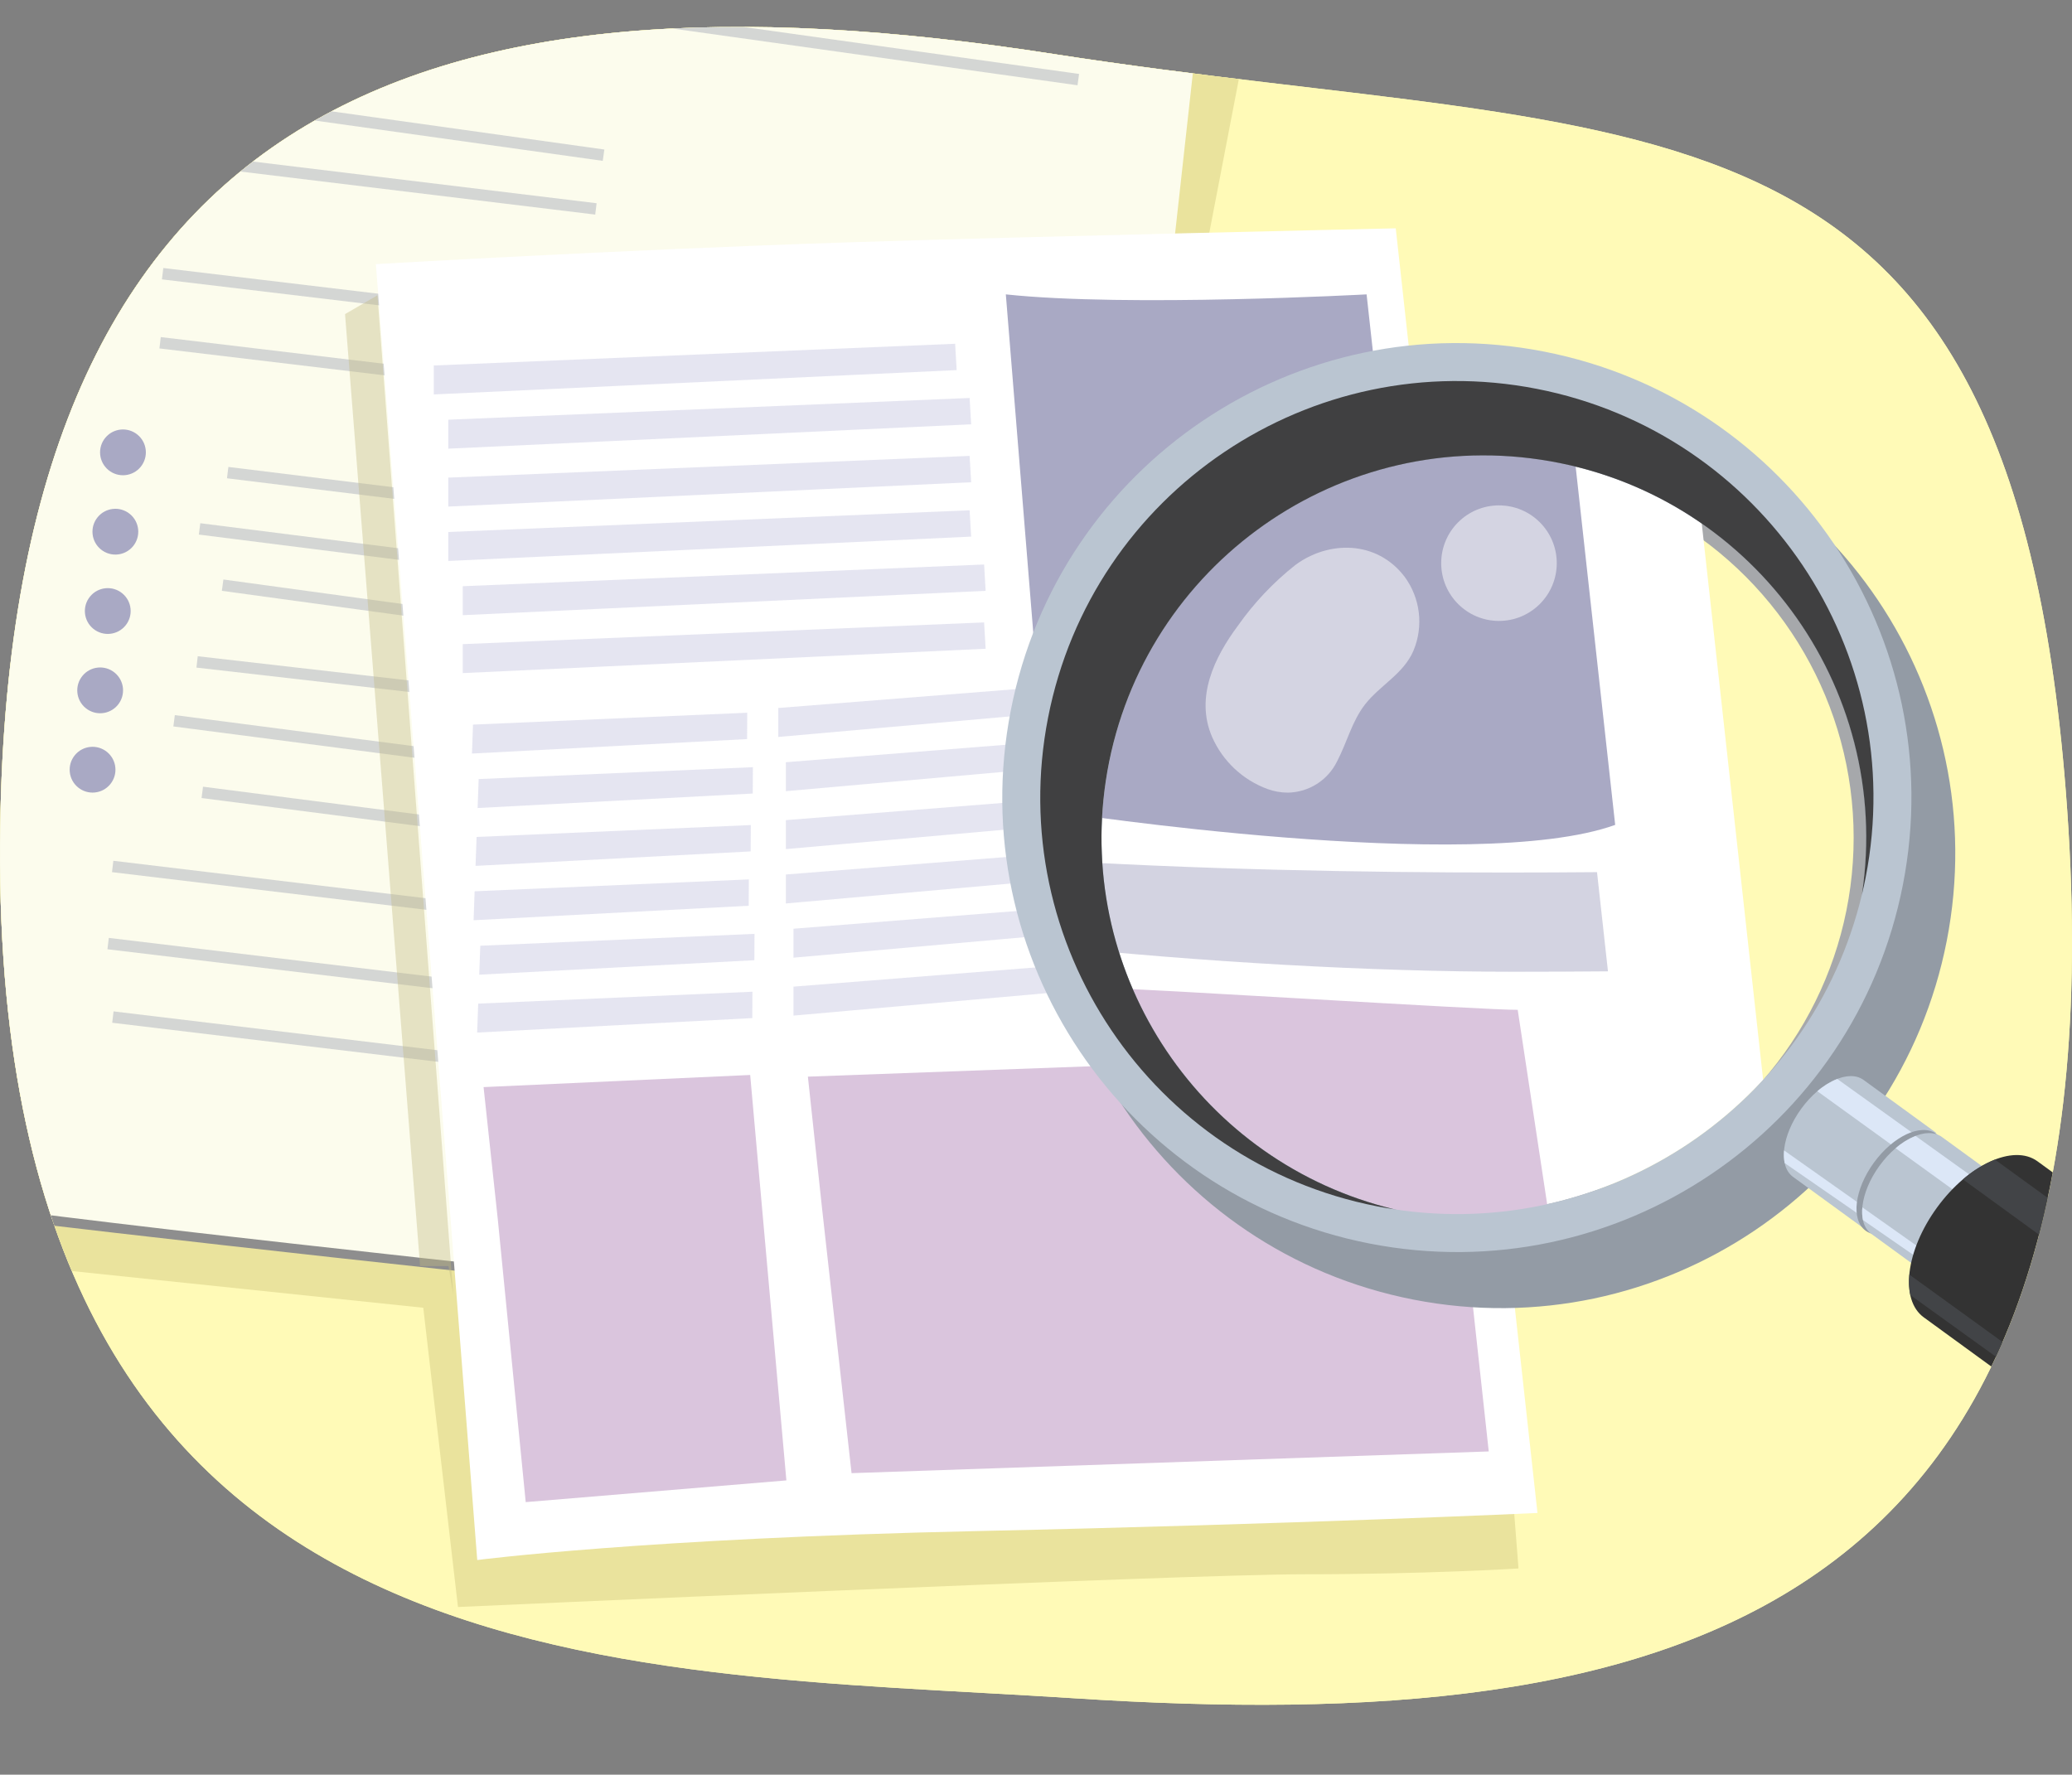
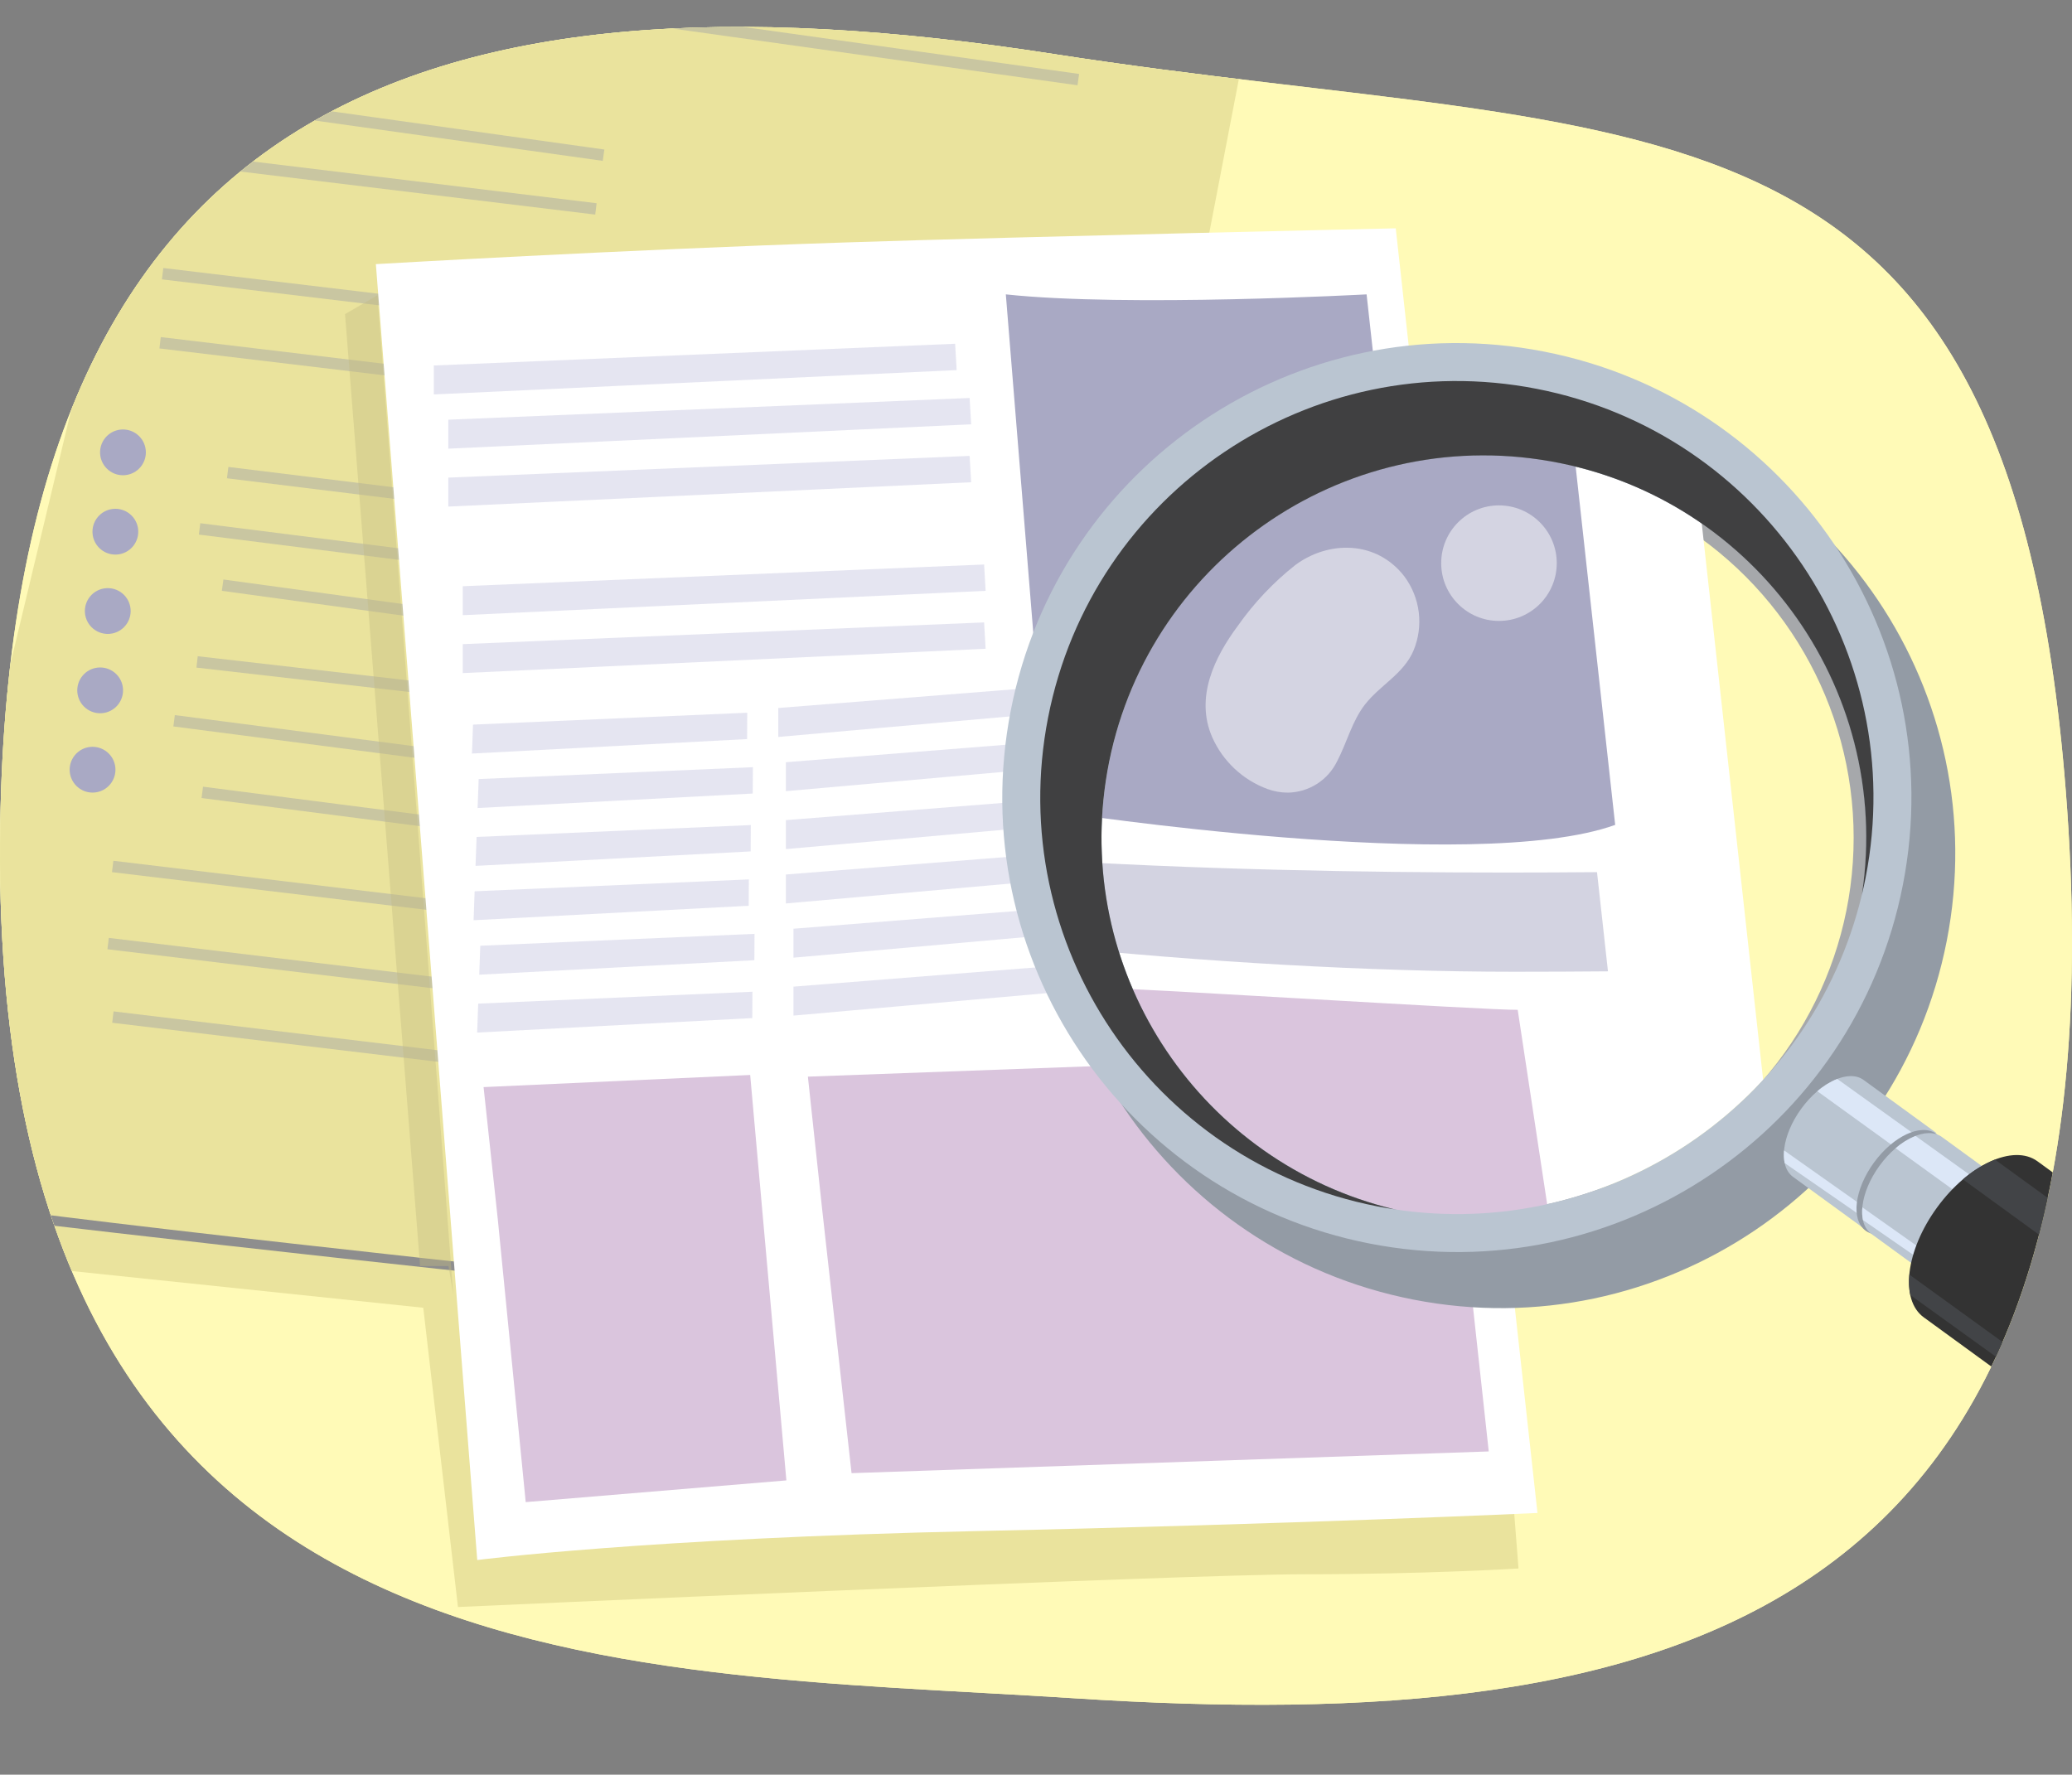
<svg xmlns="http://www.w3.org/2000/svg" xmlns:xlink="http://www.w3.org/1999/xlink" version="1.1" id="Layer_1" x="0px" y="0px" width="357.557px" height="306.297px" viewBox="0 0 357.557 306.297" style="enable-background:new 0 0 357.557 306.297;" xml:space="preserve">
  <rect x="0" y="0" width="357.557" height="306.297" fill="#808080" stroke="none" />
  <style type="text/css">
	.st0{clip-path:url(#SVGID_00000031168827481135679280000009556677961359243684_);}
	.st1{clip-path:url(#SVGID_00000121977674918723001220000010604723379084564403_);fill:#FFFAB7;}
	.st2{clip-path:url(#SVGID_00000121977674918723001220000010604723379084564403_);}
	.st3{fill:#FFFAB7;}
	.st4{clip-path:url(#SVGID_00000031168827481135679280000009556677961359243684_);fill:#EAE39D;}
	.st5{fill:#EAE39D;}
	.st6{fill:#FCFCED;}
	.st7{fill:#F6F3DD;}
	.st8{opacity:0.36;fill:none;stroke:#8F93AB;stroke-width:1.974;stroke-miterlimit:10;}
	.st9{opacity:0.36;fill:none;stroke:#547794;stroke-width:1.974;stroke-miterlimit:10;}
	.st10{fill:#8E8E8E;}
	.st11{fill:#A9A9C4;}
	.st12{fill:none;stroke:#E01633;stroke-width:1.458;stroke-miterlimit:10;}
	.st13{fill:#8C001B;}
	.st14{fill:#FFC0C0;}
	
		.st15{clip-path:url(#SVGID_00000031168827481135679280000009556677961359243684_);fill:none;stroke:#A6A8AB;stroke-width:4.332;stroke-miterlimit:10;}
	.st16{clip-path:url(#SVGID_00000031168827481135679280000009556677961359243684_);fill:#FFFFFF;}
	
		.st17{opacity:0.5;clip-path:url(#SVGID_00000031168827481135679280000009556677961359243684_);fill:#A9A9C4;enable-background:new    ;}
	.st18{clip-path:url(#SVGID_00000031168827481135679280000009556677961359243684_);fill:#A9A9C4;}
	.st19{clip-path:url(#SVGID_00000031168827481135679280000009556677961359243684_);fill:#DAC5DD;}
	
		.st20{opacity:0.46;clip-path:url(#SVGID_00000031168827481135679280000009556677961359243684_);fill:#C6C6E0;enable-background:new    ;}
	.st21{clip-path:url(#SVGID_00000063614499062373358480000009960933768788140975_);}
	.st22{fill:#FFFFFF;}
	.st23{fill:#F4F1ED;}
	.st24{fill:#EAE5DF;}
	.st25{fill:#9D9E8D;}
	.st26{opacity:0.5;fill:#A9A9C4;enable-background:new    ;}
	.st27{clip-path:url(#SVGID_00000031168827481135679280000009556677961359243684_);fill:#939BA5;}
	.st28{clip-path:url(#SVGID_00000031168827481135679280000009556677961359243684_);fill:#BAC5D1;}
	.st29{clip-path:url(#SVGID_00000031168827481135679280000009556677961359243684_);fill:#404041;}
	
		.st30{opacity:0.19;clip-path:url(#SVGID_00000031168827481135679280000009556677961359243684_);fill:#D0EDFB;enable-background:new    ;}
	
		.st31{opacity:0.5;clip-path:url(#SVGID_00000031168827481135679280000009556677961359243684_);fill:#FFFFFF;enable-background:new    ;}
	.st32{clip-path:url(#SVGID_00000031168827481135679280000009556677961359243684_);fill:#DCE7F7;}
	.st33{clip-path:url(#SVGID_00000031168827481135679280000009556677961359243684_);fill:#333333;}
	.st34{clip-path:url(#SVGID_00000031168827481135679280000009556677961359243684_);fill:#424447;}
	.st35{clip-path:url(#SVGID_00000031168827481135679280000009556677961359243684_);fill:#181919;}
	.st36{clip-path:url(#SVGID_00000031168827481135679280000009556677961359243684_);fill:none;stroke:#87D4DB;stroke-miterlimit:10;}
	.st37{fill:none;stroke:#87D4DB;stroke-miterlimit:10;}
	.st38{opacity:0.39;fill:#C1B980;}
</style>
  <g>
    <defs>
      <path id="SVGID_1_" d="M356.476,136.407C346.594,10.801,283.876,25.196,181.77,9.315C71.652-7.814,0.761,18.822,0.005,145.625    C-0.87,292.564,106.513,288.004,185.221,293.103C288.317,299.783,367.828,280.69,356.476,136.407z" />
    </defs>
    <clipPath id="SVGID_00000132053707414753491750000000248955162832449444_">
      <use xlink:href="#SVGID_1_" style="overflow:visible;" />
    </clipPath>
    <g style="clip-path:url(#SVGID_00000132053707414753491750000000248955162832449444_);">
      <defs>
        <path id="SVGID_00000000195151833369591130000002634918262564348843_" d="M356.476,136.407     C346.594,10.801,283.876,25.196,181.77,9.315C71.652-7.814,0.761,18.822,0.005,145.625     C-0.87,292.564,106.513,288.004,185.221,293.103C288.317,299.783,367.828,280.69,356.476,136.407z" />
      </defs>
      <use xlink:href="#SVGID_00000000195151833369591130000002634918262564348843_" style="overflow:visible;fill:#FFFAB7;" />
      <clipPath id="SVGID_00000085208187642930637540000009029036872592363454_">
        <use xlink:href="#SVGID_00000000195151833369591130000002634918262564348843_" style="overflow:visible;" />
      </clipPath>
      <path style="clip-path:url(#SVGID_00000085208187642930637540000009029036872592363454_);fill:#FFFAB7;" d="M409.414,154.114    C408.998-9.627,309.392-22.146,186.008-22.146S-36.496-59.2-37.398,154.114C-38.444,401.3,62.624,330.373,186.008,330.373    S410.034,397.598,409.414,154.114z" />
      <g style="clip-path:url(#SVGID_00000085208187642930637540000009029036872592363454_);">
        <path class="st3" d="M474.488,305.388c-2.817-2.441-7.891-2.084-12.01,1.052c-4.574,3.482-6.23,9.058-3.7,12.456     c2.53,3.397,8.289,3.329,12.863-0.153c3.266-2.486,5.043-6.041,4.872-9.107l0.439-35.931l-2.115-0.024L474.488,305.388z" />
        <path class="st3" d="M464.327,321.866c-2.526,0-4.624-0.952-5.918-2.69c-2.679-3.596-0.978-9.476,3.791-13.108     c3.919-2.984,8.726-3.586,11.837-1.595l0.342-31.264l3.038,0.035l-0.444,36.397c0.186,3.316-1.751,6.958-5.055,9.474     c-2.29,1.743-4.942,2.72-7.469,2.75C464.407,321.865,464.367,321.866,464.327,321.866z M469.791,304.269     c-2.282,0-4.834,0.867-7.036,2.544c-4.363,3.322-5.983,8.618-3.609,11.803c1.133,1.522,3.001,2.328,5.292,2.318     c2.332-0.028,4.792-0.938,6.926-2.563c3.016-2.296,4.857-5.714,4.689-8.709l0.432-35.497l-1.194-0.013l-0.353,32.239l-0.75-0.65     C473.045,304.752,471.493,304.269,469.791,304.269z" />
      </g>
      <g style="clip-path:url(#SVGID_00000085208187642930637540000009029036872592363454_);">
        <path class="st3" d="M385.711,103.191c-2.817-2.441-7.891-2.084-12.01,1.052c-4.574,3.482-6.23,9.058-3.7,12.456     c2.53,3.397,8.289,3.329,12.863-0.153c3.266-2.486,5.043-6.041,4.872-9.107l0.439-35.931l-2.115-0.024L385.711,103.191z" />
        <path class="st3" d="M375.55,119.668c-2.526,0-4.624-0.952-5.918-2.69c-2.679-3.596-0.978-9.476,3.791-13.108     c3.919-2.984,8.726-3.586,11.837-1.595l0.342-31.264l3.038,0.035l-0.444,36.397c0.186,3.316-1.751,6.958-5.055,9.474     c-2.29,1.743-4.942,2.72-7.469,2.75C375.631,119.668,375.59,119.668,375.55,119.668z M381.014,102.071     c-2.282,0-4.835,0.867-7.036,2.544c-4.363,3.322-5.983,8.618-3.609,11.803c1.133,1.522,3.001,2.328,5.292,2.318     c2.332-0.028,4.792-0.938,6.926-2.563c3.016-2.296,4.857-5.714,4.689-8.709l0.432-35.497l-1.194-0.013l-0.353,32.239l-0.75-0.65     C384.269,102.554,382.717,102.071,381.014,102.071z" />
      </g>
      <g style="clip-path:url(#SVGID_00000085208187642930637540000009029036872592363454_);">
        <path class="st3" d="M277.066,297.181l0.117-0.346l-1.775-0.609l-8.937,26.597c-1.706-2.84-6.075-3.954-10.398-2.461     c-4.8,1.657-7.715,5.89-6.511,9.455c1.204,3.565,6.071,5.112,10.871,3.456c3.428-1.183,5.893-3.68,6.584-6.309l6.873-20.369     c0.409,0.397,2.196,2.263,4.578,6.657c2.721,5.02-3.496,11.406-3.496,11.406s11.36-6.581,6.109-15.449     C276.362,301.239,277.44,298.163,277.066,297.181z" />
        <path class="st3" d="M256.571,334.405c-1.066,0-2.099-0.152-3.06-0.458c-2.197-0.699-3.754-2.112-4.385-3.981     c-0.631-1.868-0.254-3.949,1.062-5.859c1.285-1.867,3.322-3.353,5.736-4.186c4.096-1.413,8.287-0.602,10.397,1.9l8.798-26.186     l2.648,0.909l-0.219,0.646c0.06,0.249,0.073,0.546,0.089,0.929c0.064,1.526,0.198,4.703,3.838,10.85     c1.396,2.358,1.787,4.777,1.164,7.191c-1.379,5.338-7.192,8.759-7.439,8.901l-2.9,1.681l2.343-2.412     c0.06-0.062,5.943-6.201,3.42-10.856c-1.782-3.287-3.23-5.142-3.984-6l-6.627,19.639c-0.75,2.857-3.386,5.398-6.871,6.601     C259.249,334.173,257.886,334.405,256.571,334.405z M259.897,320.175c-1.191,0-2.443,0.203-3.675,0.629     c-2.229,0.769-4.103,2.131-5.278,3.836c-1.144,1.661-1.48,3.446-0.946,5.027c0.534,1.58,1.879,2.785,3.789,3.392     c1.96,0.624,4.268,0.542,6.497-0.227c3.149-1.086,5.617-3.437,6.288-5.989l7.116-21.09l0.521,0.507     c0.492,0.478,2.283,2.378,4.663,6.768c1.726,3.185,0.152,6.795-1.419,9.209c1.667-1.468,3.612-3.66,4.297-6.315     c0.557-2.161,0.199-4.339-1.064-6.473c-3.759-6.35-3.9-9.686-3.968-11.289c-0.016-0.374-0.028-0.669-0.082-0.81l-0.06-0.158     l0.022-0.064l-0.902-0.31l-9.106,27.102l-0.512-0.853C264.964,321.211,262.587,320.175,259.897,320.175z" />
      </g>
      <g style="clip-path:url(#SVGID_00000085208187642930637540000009029036872592363454_);">
        <path class="st3" d="M364.776,268.111c-0.04,0.001-0.076,0.001-0.092,0.001l-0.058,1.343l-2.727,24.474     c-2.413-2.561-7.207-2.715-11.367-0.169c-4.619,2.827-6.698,7.899-4.644,11.33c2.054,3.431,7.463,3.921,12.082,1.094     c3.298-2.018,5.3-5.182,5.428-8.075l3.163-28.069c4.013-0.125,13.512-0.45,22.296-0.755l-2.693,24.174     c-2.413-2.561-7.207-2.715-11.367-0.168c-4.619,2.826-6.698,7.899-4.644,11.33c2.054,3.431,7.463,3.921,12.082,1.094     c3.298-2.018,5.3-5.182,5.428-8.075l3.203-28.423c0.05-0.002,0.101-0.003,0.152-0.005l-0.035-1.029l0.342-3.031l0.009,0     l0.195-1.819c0,0-26.026,0.904-26.319,0.884L364.776,268.111z M389.079,267.293c-6.37,0.221-17.627,0.608-22.294,0.758     l0.239-2.12l22.287-0.716L389.079,267.293z" />
        <path class="st3" d="M351.821,308.508c-2.719,0.001-5.107-1.08-6.352-3.161c-2.19-3.659-0.033-9.048,4.81-12.011     c3.94-2.412,8.481-2.533,11.239-0.414l2.62-23.522l0.076-1.783h0.123l0.438-3.929l0.468,0.032c0.002,0,0.005,0,0.008,0     c0.617,0,17.423-0.578,26.261-0.885l0.565-0.019l-0.607,5.422l0.055,1.449l-0.219,0.009l-3.155,28     c-0.137,3.143-2.307,6.391-5.661,8.443c-2.323,1.421-4.914,2.086-7.3,1.869c-2.441-0.221-4.379-1.332-5.455-3.131     c-2.191-3.659-0.033-9.047,4.81-12.01c3.939-2.411,8.482-2.532,11.24-0.414l2.523-22.651c-8.327,0.288-17.172,0.591-21.306,0.721     l-3.115,27.642c-0.137,3.142-2.308,6.391-5.661,8.444C356.136,307.887,353.883,308.508,351.821,308.508z M356.687,292.437     c-1.903,0-3.995,0.582-5.9,1.748c-4.38,2.68-6.389,7.457-4.478,10.649c1.91,3.19,7.026,3.606,11.408,0.927     c3.03-1.854,5.068-4.867,5.192-7.674l3.213-28.528l0.424-0.014c4.013-0.125,13.511-0.45,22.295-0.754l0.568-0.019l-2.874,25.8     l-0.725-0.77c-2.272-2.411-6.897-2.449-10.759-0.086c-4.38,2.68-6.389,7.457-4.478,10.648c0.91,1.52,2.581,2.465,4.703,2.656     c2.179,0.195,4.56-0.416,6.705-1.73c3.03-1.854,5.068-4.866,5.192-7.673l3.253-28.88l0.085-0.003l-0.018-0.535l0.487-4.353     c-6.107,0.212-22.342,0.774-25.331,0.854l-0.434,3.895l-0.062,0.002l-0.038,0.879l-2.847,25.564l-0.725-0.77     C360.394,293.05,358.639,292.437,356.687,292.437z M364.776,268.116v-0.006V268.116z M366.235,268.564l0.351-3.114l23.277-0.749     l-0.342,3.074l-0.423,0.015c-6.37,0.221-17.628,0.608-22.295,0.757L366.235,268.564z M367.463,266.414l-0.126,1.122     c4.846-0.156,15.122-0.509,21.303-0.724l0.121-1.083L367.463,266.414z" />
      </g>
    </g>
    <path style="clip-path:url(#SVGID_00000132053707414753491750000000248955162832449444_);fill:#EAE39D;" d="M6.041,218.711l67,7   l5.989,51.651c0,0,125.011-5.651,146.011-5.651s37-1,37-1l-11.375-146.186L7.041,123.711L6.041,218.711z" />
    <g style="clip-path:url(#SVGID_00000132053707414753491750000000248955162832449444_);">
      <path class="st5" d="M171.295,234.611c-0.741,3.095-3.85,5.003-6.944,4.262l-176.279-42.188c-3.095-0.741-5.003-3.85-4.262-6.944    L39.188-41.65c0.741-3.095,3.85-5.003,6.944-4.262L222.411-3.724c3.095,0.741-4.63-2.66-5.37,0.435" />
-       <path class="st6" d="M155.458,208.007l-7.211,17.781L-3.995,209.032c-3.191-0.351-5.491-3.225-5.134-6.416L16.856-29.619    c0.356-3.185,3.227-5.479,6.412-5.124l179.768,20.031c3.185,0.355,5.48,3.223,5.127,6.408l-23.871,215.577l-21.089-3.584    C159.928,203.133,156.707,204.929,155.458,208.007z" />
      <path class="st7" d="M149.866,226.211l34.426-18.937l-21.536-3.66c-2.967-0.504-5.857,1.237-6.798,4.095L149.866,226.211z" />
      <line class="st8" x1="31.674" y1="16.637" x2="104.153" y2="26.785" />
      <line class="st8" x1="38.305" y1="-6.96" x2="186.077" y2="13.741" />
      <line class="st8" x1="29.816" y1="27.196" x2="102.834" y2="36.057" />
      <path class="st9" d="M180.947,66.701" />
      <path class="st9" d="M29.486,48.6" />
      <line class="st8" x1="27.628" y1="59.159" x2="179.088" y2="77.261" />
      <line class="st8" x1="28.062" y1="47.239" x2="179.522" y2="65.34" />
      <path class="st9" d="M178.923,87.962" />
      <path class="st9" d="M29.156,70.003" />
      <line class="st8" x1="39.289" y1="81.57" x2="177.065" y2="98.522" />
      <line class="st8" x1="34.438" y1="91.285" x2="175.207" y2="109.081" />
      <line class="st8" x1="38.418" y1="100.996" x2="176.735" y2="119.925" />
      <line class="st8" x1="34.011" y1="114.243" x2="178.263" y2="130.769" />
      <line class="st8" x1="30.044" y1="124.4" x2="172.989" y2="142.989" />
      <line class="st8" x1="34.908" y1="136.758" x2="172.859" y2="154.528" />
      <line class="st8" x1="19.444" y1="149.546" x2="169.212" y2="167.505" />
      <line class="st8" x1="18.658" y1="162.857" x2="168.425" y2="180.816" />
      <line class="st8" x1="19.48" y1="175.542" x2="169.248" y2="193.501" />
      <g>
        <path class="st10" d="M16.964-29.607C10.272,39.946-0.184,129.09-7.837,198.982c0,0-0.349,3.088-0.349,3.088     c-0.32,2.3,0.571,5.491,3.144,5.889c36.918,5.053,116.945,13.263,154.971,17.666c0,0-0.344,0.068-0.344,0.068     s17.256-9.174,17.256-9.174c0.089,0.031,17.372-9.312,17.456-9.031c0.028,0.052,0.009,0.117-0.042,0.145l-17.026,9.597     l-17.08,9.499c-0.11,0.06-0.228,0.082-0.344,0.068c-49.469-5.078-98.907-10.32-148.296-16.158     c-2.149-0.343-4.904-0.56-7.07-1.025c-2.1-0.307-3.663-2.39-4.122-4.315c-0.24-0.921-0.356-1.849-0.312-2.798     c0,0,0.022-0.193,0.022-0.193s0.043-0.386,0.043-0.386l0.342-3.089C-1.348,129.084,7.514,38.942,16.964-29.607L16.964-29.607z" />
      </g>
      <ellipse transform="matrix(0.634 -0.774 0.774 0.634 -52.622 44.989)" class="st11" cx="21.186" cy="78.049" rx="3.949" ry="3.949" />
      <ellipse transform="matrix(0.634 -0.774 0.774 0.634 -63.693 48.986)" class="st11" cx="19.87" cy="91.736" rx="3.949" ry="3.949" />
      <ellipse transform="matrix(0.634 -0.774 0.774 0.634 -74.764 52.983)" class="st11" cx="18.554" cy="105.423" rx="3.949" ry="3.949" />
      <ellipse transform="matrix(0.634 -0.774 0.774 0.634 -85.836 56.979)" class="st11" cx="17.238" cy="119.11" rx="3.949" ry="3.949" />
      <ellipse transform="matrix(0.634 -0.774 0.774 0.634 -96.907 60.976)" class="st11" cx="15.922" cy="132.797" rx="3.949" ry="3.949" />
      <g id="Paperclip">
        <path class="st12" d="M35.766-32.895l-0.107,0.622c0.498-2.884-0.719-5.501-3.603-5.999s-4.907,1.561-5.404,4.445L22.534-9.954     c-0.438,2.541,0.548,4.831,3.088,5.27s4.237-1.39,4.675-3.93l2.91-16.866" />
        <g>
          <path class="st13" d="M35.082-33.254c-0.127-4.824-6.14-5.58-7.611-1.035c-0.044-0.886,0.614-1.973,1.355-2.658      C31.577-39.348,35.949-36.68,35.082-33.254L35.082-33.254z" />
        </g>
        <g>
          <path class="st14" d="M34.711-36.961c-2.153-1.965-5.194-1.865-7.085,0.396c0,0-0.045-0.03-0.045-0.03      c0.871-2.088,3.641-2.687,5.58-1.794C33.752-38.122,34.624-37.589,34.711-36.961L34.711-36.961z" />
        </g>
      </g>
    </g>
    <circle style="clip-path:url(#SVGID_00000132053707414753491750000000248955162832449444_);fill:none;stroke:#A6A8AB;stroke-width:4.332;stroke-miterlimit:10;" cx="256.064" cy="144.577" r="65.979" />
    <path style="clip-path:url(#SVGID_00000132053707414753491750000000248955162832449444_);fill:#FFFFFF;" d="M64.862,45.587   c0,0,42.092-2.465,81.219-3.749c30.753-1.008,94.777-2.43,94.777-2.43l24.458,221.722c0,0-41.889,1.933-96.743,3.124   c-57.478,1.25-86.217,4.998-86.217,4.998L64.862,45.587z" />
    <path style="opacity:0.5;clip-path:url(#SVGID_00000132053707414753491750000000248955162832449444_);fill:#A9A9C4;enable-background:new    ;" d="   M246.911,195.882l-0.555,0.007c0.167-0.167,0.334-0.331,0.5-0.5L246.911,195.882z" />
    <path style="clip-path:url(#SVGID_00000132053707414753491750000000248955162832449444_);fill:#A9A9C4;" d="M235.828,50.808   c0,0-41.314,2.249-62.256,0l5.008,61.727c0,0,47.951,7.338,64.226,1.482L235.828,50.808z" />
    <polygon style="clip-path:url(#SVGID_00000132053707414753491750000000248955162832449444_);fill:#DAC5DD;" points="   141.871,208.672 146.949,254.258 256.907,250.51 249.41,181.786 139.413,185.823  " />
    <polygon style="opacity:0.46;clip-path:url(#SVGID_00000132053707414753491750000000248955162832449444_);fill:#C6C6E0;enable-background:new    ;" points="   182.833,147.186 182.971,151.732 135.614,155.933 135.614,150.935  " />
    <polygon style="opacity:0.46;clip-path:url(#SVGID_00000132053707414753491750000000248955162832449444_);fill:#C6C6E0;enable-background:new    ;" points="   184.145,156.544 184.283,161.09 136.926,165.291 136.926,160.293  " />
    <polygon style="opacity:0.46;clip-path:url(#SVGID_00000132053707414753491750000000248955162832449444_);fill:#C6C6E0;enable-background:new    ;" points="   184.145,166.54 184.283,171.086 136.926,175.287 136.926,170.289  " />
    <polygon style="opacity:0.46;clip-path:url(#SVGID_00000132053707414753491750000000248955162832449444_);fill:#C6C6E0;enable-background:new    ;" points="   181.521,118.447 181.661,122.993 134.302,127.194 134.302,122.196  " />
    <polygon style="opacity:0.46;clip-path:url(#SVGID_00000132053707414753491750000000248955162832449444_);fill:#C6C6E0;enable-background:new    ;" points="   182.833,127.805 182.971,132.351 135.614,136.552 135.614,131.554  " />
    <polygon style="opacity:0.46;clip-path:url(#SVGID_00000132053707414753491750000000248955162832449444_);fill:#C6C6E0;enable-background:new    ;" points="   182.833,137.801 182.971,142.347 135.614,146.548 135.614,141.55  " />
    <g style="clip-path:url(#SVGID_00000132053707414753491750000000248955162832449444_);">
      <defs>
        <path id="SVGID_00000144321239980456405510000018358658215944960677_" d="M191.307,131.93     c6.939-35.77,41.561-59.143,77.331-52.204c34.735,6.738,57.971,39.677,52.666,74.66c-8.695,36.338-43.781,59.954-80.719,54.332     C206.255,200.435,184.535,166.589,191.307,131.93z" />
      </defs>
      <clipPath id="SVGID_00000059306387235897079000000000418882463839432360_">
        <use xlink:href="#SVGID_00000144321239980456405510000018358658215944960677_" style="overflow:visible;" />
      </clipPath>
      <g style="clip-path:url(#SVGID_00000059306387235897079000000000418882463839432360_);">
        <path class="st22" d="M0.272,46.762c0,0,48.074-43.355,103.05-29.199s183.35,9.406,183.35,9.406l45.123,409.049     c0,0-107.984,17.236-203.643-15.869c-66.6-23.045-110.178,30.888-110.178,30.888L0.272,46.762z" />
        <path class="st23" d="M236.149,333.115c-4.567,34.251-31.968,52.518-62.794,59.367c-17.125,3.426-44.526,0-49.093-15.983     c-1.141-3.425,5.709-10.276,5.709-15.984c2.283-51.377,7.997-101.611-1.142-152.987c-3.425-20.551-12.559-38.818-13.7-59.369     c-4.5-40.495-14.663-91.623,5.266-127.121c-6.216-1.008-11.963-2.16-17.074-3.476c-9.526-2.433-19.382-3.314-29.189-2.609     c-0.032,0.257-0.079,0.507-0.105,0.77c-5.708,73.069,19.409,142.711,30.826,215.779c10.276,73.069-21.692,146.137-87.91,180.388     c-0.224,0.135-0.444,0.284-0.665,0.43l1.696,38.725c0,0,43.582-53.933,110.178-30.888     c95.66,33.101,203.643,15.869,203.643,15.869l-27.072-245.416C268.197,228.373,244.624,279.953,236.149,333.115z" />
        <path class="st23" d="M-11.191,451.046c0,0,8.763-8.59,29.165,0L0.272,46.762c0,0-20.521-11.796-30.811,4.573L-11.191,451.046z" />
        <path class="st24" d="M0.272,46.762c-2.529-1.356-5.211-2.405-7.989-3.124l21.311,405.766c1.399,0.462,2.854,1,4.381,1.642     L0.272,46.762z" />
-         <path class="st22" d="M10.558,441.17c-3.079-0.665-6.222-0.983-9.371-0.95c-2.069,0.027-4.131,0.249-6.158,0.664L-30.225,53.688     c2.087-2.633,5.297-4.123,8.655-4.018c2.904,0.026,5.781,0.567,8.497,1.597L10.558,441.17z" />
        <path class="st25" d="M18.455,441.177c-2.59-32.205-4.022-64.467-5.623-96.713l-4.748-96.761l-4.425-96.781     c-1.474-32.259-2.999-64.514-3.555-96.817l0.335-0.016c2.507,32.21,4.036,64.466,5.623,96.72l4.762,96.76l4.421,96.776     c1.453,32.259,3.079,64.511,3.549,96.817L18.455,441.177z" />
        <path class="st26" d="M117.725,263.63c40.293,10.07,110.208,27.026,161.769,27.026c5.472,0,10.677-0.024,15.583-0.062     l1.389,12.599c-4.415,0.031-9.048,0.047-13.9,0.05c-51.557,0-121.475-16.956-161.769-27.025     c-6.64-1.648-13.457-2.477-20.299-2.467c-29.47,0-55.686,14.852-68.68,23.695l-0.625-14.22     c13.667-8.92,38.51-22.062,66.225-22.062C104.263,261.154,111.082,261.982,117.725,263.63z" />
        <path class="st26" d="M297.84,315.65l-1.023,0.011c0.309-0.306,0.616-0.61,0.925-0.917L297.84,315.65z" />
        <path class="st26" d="M98.952,286.306c6.604-0.009,13.183,0.819,19.579,2.467c38.86,10.069,106.303,27.026,156.032,27.026     c8.063,0,15.542-0.055,22.254-0.137c-1.428,1.514-2.994,2.89-4.678,4.112c1.684-1.222,3.25-2.599,4.678-4.112l1.023-0.011     l1.759,15.943c-7.677,0.11-16.534,0.19-26.223,0.19c-49.731,0-117.167-16.957-156.031-27.026     c-6.396-1.648-12.974-2.477-19.579-2.468c-10.805,0.117-21.514,2.041-31.684,5.692v-15.562     C76.606,288.506,87.726,286.438,98.952,286.306z" />
        <path class="st26" d="M80.696,35.274c5.903-0.009,11.783,0.728,17.501,2.192c16.832,4.335,39.665,7.006,63.785,8.612l1.16,12.764     c-25.925-1.811-50.461-4.814-68.558-9.684c-6.151-1.645-12.491-2.475-18.858-2.467c-21.346,0-40.86,9.033-54.136,17.203     l-0.325-7.42C32.396,48.637,55.129,35.274,80.696,35.274z" />
-         <path class="st26" d="M114.427,235.086c38.805,10.069,106.14,23.6,155.792,23.6c7.695,0,14.851-0.05,21.323-0.125l1.773,16.068     c-4.022,0.027-8.22,0.041-12.594,0.042c-51.557,0-121.474-16.956-161.767-27.025c-6.64-1.649-13.458-2.477-20.3-2.468     c-29.043,0-54.923,14.425-68.099,23.306l-0.571-13.038c12.894-8.912,37.428-22.828,64.899-22.828     C101.476,232.61,108.044,233.439,114.427,235.086z" />
        <path class="st26" d="M90.048,111.795c6.588-0.009,13.151,0.82,19.53,2.468c16.019,4.16,36.909,6.96,59.404,8.815l1.472,16.198     c-23.502-1.852-45.412-4.706-62.059-9.029c-6.379-1.648-12.942-2.477-19.53-2.468c-26.532,0-50.323,13.006-63.516,21.923     l-0.645-14.729C37.443,126.081,62.24,111.795,90.048,111.795z" />
        <path class="st26" d="M80.294,86.649C86.66,86.641,93,87.471,99.149,89.117c17.879,4.809,42.042,7.801,67.619,9.621l1.11,12.202     c-23.649-1.844-45.78-4.748-62.449-9.233c-6.15-1.646-12.489-2.476-18.855-2.468c-10.604,0.126-21.103,2.114-31.019,5.873     c-0.331-4.7-1.228-9.343-2.673-13.827C61.718,88.304,70.969,86.739,80.294,86.649z" />
        <path class="st26" d="M80.294,58.108C86.66,58.1,93,58.929,99.149,60.574c17.27,4.646,40.401,7.596,65.008,9.428l1.141,12.559     c-24.607-1.832-47.732-4.782-65.007-9.428c-6.15-1.646-12.489-2.476-18.855-2.468c-23.925,0-45.54,11.346-58.668,20.11     l-0.566-12.94C35.38,69.127,56.714,58.108,80.294,58.108z" />
        <path class="st26" d="M97.543,198.379c6.595-0.009,13.163,0.82,19.549,2.468c38.805,10.069,106.138,23.6,155.791,23.6     c5.226,0,10.201-0.024,14.891-0.061l1.761,15.956c-5.529,0.055-11.496,0.089-17.834,0.089c-49.652,0-116.987-13.531-155.791-23.6     c-6.385-1.647-12.954-2.477-19.549-2.468c-26.756,0-50.731,13.201-63.875,22.117l-3.322,0.302l-0.782-17.881     C30.267,219.351,71.025,198.379,97.543,198.379z" />
        <path class="st26" d="M104.351,138.412c38.768,10.069,106.037,12.184,155.642,12.184c5.498,0,10.702-0.026,15.599-0.069     l1.889,17.119c-5.044,0.045-10.424,0.072-16.108,0.072c-49.652,0-116.987-6.681-155.791-16.744     c-6.385-1.647-12.954-2.477-19.549-2.468c-27.101,0-51.341,13.541-64.369,22.463l-0.567-12.959     c13.15-8.92,37.052-22.062,63.726-22.062C91.411,135.94,97.973,136.767,104.351,138.412z" />
        <path class="st11" d="M268.316,48.004c0,0-61.685,3.351-92.953,0l7.478,92.153c0,0,71.598,10.957,95.885,2.213L268.316,48.004z" />
      </g>
    </g>
    <path style="clip-path:url(#SVGID_00000132053707414753491750000000248955162832449444_);fill:#DAC5DD;" d="M190.682,170.54   c5.534,0,66.29,3.84,71.223,3.749l6.248,41.234c-5.082,0.097-26.921,3.099-32.471,1.689   C204.427,209.275,184.435,170.54,190.682,170.54z" />
    <path style="clip-path:url(#SVGID_00000132053707414753491750000000248955162832449444_);fill:#939BA5;" d="M243.929,224.307   c42.512,8.307,83.71-19.422,92.017-61.934c8.307-42.512-19.422-83.71-61.934-92.017c-42.512-8.307-83.71,19.421-92.017,61.934   C173.689,174.802,201.418,215.999,243.929,224.307z M191.307,131.93c6.989-35.76,41.644-59.084,77.405-52.095   s59.084,41.644,52.095,77.405c-6.988,35.756-41.637,59.08-77.395,52.097c-35.761-6.983-59.091-41.635-52.107-77.397   C191.306,131.937,191.306,131.933,191.307,131.93z" />
    <path style="clip-path:url(#SVGID_00000132053707414753491750000000248955162832449444_);fill:#BAC5D1;" d="M236.362,214.631   c42.512,8.307,83.71-19.422,92.017-61.934s-19.422-83.71-61.934-92.017c-42.512-8.307-83.71,19.421-92.017,61.934   c-8.308,42.512,19.42,83.709,61.931,92.017C236.36,214.63,236.361,214.631,236.362,214.631z M191.307,131.93   c6.939-35.77,41.561-59.143,77.331-52.204c34.735,6.738,57.971,39.677,52.666,74.66c-8.695,36.338-43.781,59.954-80.719,54.332   C206.255,200.435,184.535,166.589,191.307,131.93z" />
    <path style="clip-path:url(#SVGID_00000132053707414753491750000000248955162832449444_);fill:#404041;" d="M180.86,123.87   c7.613-38.961,45.369-64.373,84.33-56.76s64.373,45.369,56.76,84.33c-0.194,0.987-0.411,1.963-0.642,2.933   c5.409-36.033-19.417-69.629-55.451-75.038c-36.033-5.409-69.629,19.417-75.038,55.451c-5.075,33.812,16.522,65.899,49.757,73.925   c-0.985-0.151-1.97-0.317-2.958-0.51C198.659,200.587,173.246,162.832,180.86,123.87C180.86,123.871,180.86,123.87,180.86,123.87z" />
    <path style="opacity:0.19;clip-path:url(#SVGID_00000132053707414753491750000000248955162832449444_);fill:#D0EDFB;enable-background:new    ;" d="   M321.083,155.778c0.083-0.467,0.158-0.935,0.225-1.403C321.238,154.842,321.164,155.311,321.083,155.778z" />
    <path style="opacity:0.19;clip-path:url(#SVGID_00000132053707414753491750000000248955162832449444_);fill:#D0EDFB;enable-background:new    ;" d="   M320.818,157.231c0.095-0.485,0.181-0.968,0.265-1.453C321,156.263,320.912,156.747,320.818,157.231z" />
    <path style="opacity:0.19;clip-path:url(#SVGID_00000132053707414753491750000000248955162832449444_);fill:#D0EDFB;enable-background:new    ;" d="   M241.964,209.025c0.48,0.105,0.962,0.207,1.446,0.301C242.927,209.237,242.445,209.136,241.964,209.025z" />
    <polygon style="opacity:0.19;clip-path:url(#SVGID_00000132053707414753491750000000248955162832449444_);fill:#D0EDFB;enable-background:new    ;" points="   321.308,154.372 321.308,154.375 321.308,154.372  " />
    <path style="opacity:0.5;clip-path:url(#SVGID_00000132053707414753491750000000248955162832449444_);fill:#FFFFFF;enable-background:new    ;" d="   M222.255,136.803c3.622-0.062,6.902-2.154,8.487-5.412c1.689-3.224,2.57-6.915,4.797-9.785c2.592-3.341,6.684-5.295,8.389-9.333   c1.762-4.235,1.166-9.085-1.568-12.768c-4.821-6.285-13.104-6.22-18.813-1.999c-3.804,3.007-7.153,6.548-9.944,10.514   c-3.998,5.38-7.415,12.322-4.422,19.203c1.84,4.166,5.296,7.403,9.573,8.968C219.877,136.597,221.061,136.804,222.255,136.803z" />
    <circle style="opacity:0.5;clip-path:url(#SVGID_00000132053707414753491750000000248955162832449444_);fill:#FFFFFF;enable-background:new    ;" cx="258.673" cy="97.198" r="9.971" />
    <path style="clip-path:url(#SVGID_00000132053707414753491750000000248955162832449444_);fill:#BAC5D1;" d="M321.594,186.395   l12.507,9.108l-12.179,16.725l-12.507-9.108c-2.579-1.874-1.943-7.144,1.421-11.762   C314.199,186.74,319.015,184.518,321.594,186.395z" />
    <path style="clip-path:url(#SVGID_00000132053707414753491750000000248955162832449444_);fill:#DCE7F7;" d="M307.974,200.739   l14.839,10.264l0.913-1.25l-15.855-11.201C307.796,199.282,307.83,200.019,307.974,200.739z" />
    <path style="clip-path:url(#SVGID_00000132053707414753491750000000248955162832449444_);fill:#DCE7F7;" d="M313.612,188.338   l16.84,12.174l2.237-3.071l-15.644-11.223C315.79,186.729,314.63,187.446,313.612,188.338z" />
    <ellipse transform="matrix(0.589 -0.808 0.808 0.589 -29.876 349.014)" style="clip-path:url(#SVGID_00000132053707414753491750000000248955162832449444_);fill:#939BA5;" cx="328.01" cy="203.864" rx="10.345" ry="5.775" />
    <path style="clip-path:url(#SVGID_00000132053707414753491750000000248955162832449444_);fill:#BAC5D1;" d="M335.1,196.231   l12.507,9.107l-12.179,16.725l-12.507-9.107c-2.578-1.874-1.942-7.144,1.422-11.762C327.706,196.576,332.522,194.353,335.1,196.231   z" />
    <path style="clip-path:url(#SVGID_00000132053707414753491750000000248955162832449444_);fill:#DCE7F7;" d="M321.481,210.574   l14.839,10.265l0.912-1.25l-15.85-11.207C321.304,209.113,321.337,209.852,321.481,210.574z" />
    <path style="clip-path:url(#SVGID_00000132053707414753491750000000248955162832449444_);fill:#DCE7F7;" d="M327.119,198.173   l16.84,12.175l2.237-3.073l-15.644-11.222C329.298,196.565,328.138,197.281,327.119,198.173z" />
    <ellipse transform="matrix(0.589 -0.808 0.808 0.589 -32.271 363.979)" style="clip-path:url(#SVGID_00000132053707414753491750000000248955162832449444_);fill:#939BA5;" cx="341.517" cy="213.7" rx="10.345" ry="5.775" />
    <path style="clip-path:url(#SVGID_00000132053707414753491750000000248955162832449444_);fill:#333333;" d="M351.59,200.426   l110.188,80.24L442.16,307.6l-110.188-80.238c-4.152-3.024-3.124-11.504,2.289-18.943   C339.674,200.981,347.438,197.405,351.59,200.426z" />
    <path style="clip-path:url(#SVGID_00000132053707414753491750000000248955162832449444_);fill:#424447;" d="M329.656,223.52   L443.6,305.622l1.472-2.02l-115.581-83.611C329.367,221.169,329.423,222.359,329.656,223.52z" />
    <path style="clip-path:url(#SVGID_00000132053707414753491750000000248955162832449444_);fill:#424447;" d="M338.736,203.555   l117.167,85.179l3.602-4.947l-115.241-83.646C342.244,200.964,340.376,202.117,338.736,203.555z" />
    <ellipse transform="matrix(0.589 -0.808 0.808 0.589 -53.516 481.089)" style="clip-path:url(#SVGID_00000132053707414753491750000000248955162832449444_);fill:#181919;" cx="445.97" cy="293.131" rx="16.66" ry="9.3" />
-     <polygon style="opacity:0.46;clip-path:url(#SVGID_00000132053707414753491750000000248955162832449444_);fill:#C6C6E0;enable-background:new    ;" points="   167.324,88.071 167.588,92.616 77.358,96.818 77.358,91.82  " />
    <polygon style="opacity:0.46;clip-path:url(#SVGID_00000132053707414753491750000000248955162832449444_);fill:#C6C6E0;enable-background:new    ;" points="   169.823,97.429 170.087,101.973 79.857,106.176 79.857,101.178  " />
    <polygon style="opacity:0.46;clip-path:url(#SVGID_00000132053707414753491750000000248955162832449444_);fill:#C6C6E0;enable-background:new    ;" points="   169.823,107.425 170.087,111.97 79.857,116.172 79.857,111.174  " />
    <polygon style="opacity:0.46;clip-path:url(#SVGID_00000132053707414753491750000000248955162832449444_);fill:#C6C6E0;enable-background:new    ;" points="   164.824,59.332 165.089,63.877 74.859,68.079 74.859,63.081  " />
    <polygon style="opacity:0.46;clip-path:url(#SVGID_00000132053707414753491750000000248955162832449444_);fill:#C6C6E0;enable-background:new    ;" points="   167.324,68.69 167.588,73.234 77.358,77.437 77.358,72.438  " />
    <polygon style="opacity:0.46;clip-path:url(#SVGID_00000132053707414753491750000000248955162832449444_);fill:#C6C6E0;enable-background:new    ;" points="   167.324,78.686 167.588,83.231 77.358,87.433 77.358,82.435  " />
    <polygon style="clip-path:url(#SVGID_00000132053707414753491750000000248955162832449444_);fill:#DAC5DD;" points="   85.906,210.477 90.72,259.256 135.703,255.508 129.455,185.534 83.448,187.628  " />
    <polygon style="opacity:0.46;clip-path:url(#SVGID_00000132053707414753491750000000248955162832449444_);fill:#C6C6E0;enable-background:new    ;" points="   129.228,151.781 129.203,156.328 81.725,158.826 81.905,153.831  " />
    <polygon style="opacity:0.46;clip-path:url(#SVGID_00000132053707414753491750000000248955162832449444_);fill:#C6C6E0;enable-background:new    ;" points="   130.203,161.179 130.179,165.726 82.701,168.225 82.879,163.23  " />
    <polygon style="opacity:0.46;clip-path:url(#SVGID_00000132053707414753491750000000248955162832449444_);fill:#C6C6E0;enable-background:new    ;" points="   129.844,171.169 129.819,175.716 82.341,178.215 82.521,173.22  " />
    <polygon style="opacity:0.46;clip-path:url(#SVGID_00000132053707414753491750000000248955162832449444_);fill:#C6C6E0;enable-background:new    ;" points="   128.948,123.013 128.924,127.56 81.446,130.059 81.626,125.063  " />
    <polygon style="opacity:0.46;clip-path:url(#SVGID_00000132053707414753491750000000248955162832449444_);fill:#C6C6E0;enable-background:new    ;" points="   129.923,132.412 129.899,136.959 82.421,139.458 82.601,134.462  " />
    <polygon style="opacity:0.46;clip-path:url(#SVGID_00000132053707414753491750000000248955162832449444_);fill:#C6C6E0;enable-background:new    ;" points="   129.564,142.401 129.54,146.948 82.062,149.447 82.242,144.452  " />
    <path style="clip-path:url(#SVGID_00000132053707414753491750000000248955162832449444_);fill:none;stroke:#87D4DB;stroke-miterlimit:10;" d="   M409.414,154.114C408.998-9.627,309.392-22.146,186.008-22.146S-36.496-59.2-37.398,154.114   C-38.444,401.3,62.624,330.373,186.008,330.373S410.034,397.598,409.414,154.114z" />
    <g style="clip-path:url(#SVGID_00000132053707414753491750000000248955162832449444_);">
      <path class="st37" d="M474.488,305.388c-2.817-2.441-7.891-2.084-12.01,1.052c-4.574,3.482-6.23,9.058-3.7,12.456    c2.53,3.397,8.289,3.329,12.863-0.153c3.266-2.486,5.043-6.041,4.872-9.107l0.439-35.931l-2.115-0.024L474.488,305.388z" />
      <path class="st37" d="M464.327,321.866c-2.526,0-4.624-0.952-5.918-2.69c-2.679-3.596-0.978-9.476,3.791-13.108    c3.919-2.984,8.726-3.586,11.837-1.595l0.342-31.264l3.038,0.035l-0.444,36.397c0.186,3.316-1.751,6.958-5.055,9.474    c-2.29,1.743-4.942,2.72-7.469,2.75C464.407,321.865,464.367,321.866,464.327,321.866z M469.791,304.269    c-2.282,0-4.834,0.867-7.036,2.544c-4.363,3.322-5.983,8.618-3.609,11.803c1.133,1.522,3.001,2.328,5.292,2.318    c2.332-0.028,4.792-0.938,6.926-2.563c3.016-2.296,4.857-5.714,4.689-8.709l0.432-35.497l-1.194-0.013l-0.353,32.239l-0.75-0.65    C473.045,304.752,471.493,304.269,469.791,304.269z" />
    </g>
    <g style="clip-path:url(#SVGID_00000132053707414753491750000000248955162832449444_);">
      <path class="st37" d="M385.711,103.191c-2.817-2.441-7.891-2.084-12.01,1.052c-4.574,3.482-6.23,9.058-3.7,12.456    c2.53,3.397,8.289,3.329,12.863-0.153c3.266-2.486,5.043-6.041,4.872-9.107l0.439-35.931l-2.115-0.024L385.711,103.191z" />
      <path class="st37" d="M375.55,119.668c-2.526,0-4.624-0.952-5.918-2.69c-2.679-3.596-0.978-9.476,3.791-13.108    c3.919-2.984,8.726-3.586,11.837-1.595l0.342-31.264l3.038,0.035l-0.444,36.397c0.186,3.316-1.751,6.958-5.055,9.474    c-2.29,1.743-4.942,2.72-7.469,2.75C375.631,119.668,375.59,119.668,375.55,119.668z M381.014,102.071    c-2.282,0-4.835,0.867-7.036,2.544c-4.363,3.322-5.983,8.618-3.609,11.803c1.133,1.522,3.001,2.328,5.292,2.318    c2.332-0.028,4.792-0.938,6.926-2.563c3.016-2.296,4.857-5.714,4.689-8.709l0.432-35.497l-1.194-0.013l-0.353,32.239l-0.75-0.65    C384.269,102.554,382.717,102.071,381.014,102.071z" />
    </g>
    <g style="clip-path:url(#SVGID_00000132053707414753491750000000248955162832449444_);">
      <path class="st37" d="M277.066,297.181l0.117-0.346l-1.775-0.609l-8.937,26.597c-1.706-2.84-6.075-3.954-10.398-2.461    c-4.8,1.657-7.715,5.89-6.511,9.455c1.204,3.565,6.071,5.112,10.871,3.456c3.428-1.183,5.893-3.68,6.584-6.309l6.873-20.369    c0.409,0.397,2.196,2.263,4.578,6.657c2.721,5.02-3.496,11.406-3.496,11.406s11.36-6.581,6.109-15.449    C276.362,301.239,277.44,298.163,277.066,297.181z" />
      <path class="st37" d="M256.571,334.405c-1.066,0-2.099-0.152-3.06-0.458c-2.197-0.699-3.754-2.112-4.385-3.981    c-0.631-1.868-0.254-3.949,1.062-5.859c1.285-1.867,3.322-3.353,5.736-4.186c4.096-1.413,8.287-0.602,10.397,1.9l8.798-26.186    l2.648,0.909l-0.219,0.646c0.06,0.249,0.073,0.546,0.089,0.929c0.064,1.526,0.198,4.703,3.838,10.85    c1.396,2.358,1.787,4.777,1.164,7.191c-1.379,5.338-7.192,8.759-7.439,8.901l-2.9,1.681l2.343-2.412    c0.06-0.062,5.943-6.201,3.42-10.856c-1.782-3.287-3.23-5.142-3.984-6l-6.627,19.639c-0.75,2.857-3.386,5.398-6.871,6.601    C259.249,334.173,257.886,334.405,256.571,334.405z M259.897,320.175c-1.191,0-2.443,0.203-3.675,0.629    c-2.229,0.769-4.103,2.131-5.278,3.836c-1.144,1.661-1.48,3.446-0.946,5.027c0.534,1.58,1.879,2.785,3.789,3.392    c1.96,0.624,4.268,0.542,6.497-0.227c3.149-1.086,5.617-3.437,6.288-5.989l7.116-21.09l0.521,0.507    c0.492,0.478,2.283,2.378,4.663,6.768c1.726,3.185,0.152,6.795-1.419,9.209c1.667-1.468,3.612-3.66,4.297-6.315    c0.557-2.161,0.199-4.339-1.064-6.473c-3.759-6.35-3.9-9.686-3.968-11.289c-0.016-0.374-0.028-0.669-0.082-0.81l-0.06-0.158    l0.022-0.064l-0.902-0.31l-9.106,27.102l-0.512-0.853C264.964,321.211,262.587,320.175,259.897,320.175z" />
    </g>
    <g style="clip-path:url(#SVGID_00000132053707414753491750000000248955162832449444_);">
      <path class="st37" d="M364.776,268.111c-0.04,0.001-0.076,0.001-0.092,0.001l-0.058,1.343l-2.727,24.474    c-2.413-2.561-7.207-2.715-11.367-0.169c-4.619,2.827-6.698,7.899-4.644,11.33c2.054,3.431,7.463,3.921,12.082,1.094    c3.298-2.018,5.3-5.182,5.428-8.075l3.163-28.069c4.013-0.125,13.512-0.45,22.296-0.755l-2.693,24.174    c-2.413-2.561-7.207-2.715-11.367-0.168c-4.619,2.826-6.698,7.899-4.644,11.33c2.054,3.431,7.463,3.921,12.082,1.094    c3.298-2.018,5.3-5.182,5.428-8.075l3.203-28.423c0.05-0.002,0.101-0.003,0.152-0.005l-0.035-1.029l0.342-3.031l0.009,0    l0.195-1.819c0,0-26.026,0.904-26.319,0.884L364.776,268.111z M389.079,267.293c-6.37,0.221-17.627,0.608-22.294,0.758l0.239-2.12    l22.287-0.716L389.079,267.293z" />
      <path class="st37" d="M351.821,308.508c-2.719,0.001-5.107-1.08-6.352-3.161c-2.19-3.659-0.033-9.048,4.81-12.011    c3.94-2.412,8.481-2.533,11.239-0.414l2.62-23.522l0.076-1.783h0.123l0.438-3.929l0.468,0.032c0.002,0,0.005,0,0.008,0    c0.617,0,17.423-0.578,26.261-0.885l0.565-0.019l-0.607,5.422l0.055,1.449l-0.219,0.009l-3.155,28    c-0.137,3.143-2.307,6.391-5.661,8.443c-2.323,1.421-4.914,2.086-7.3,1.869c-2.441-0.221-4.379-1.332-5.455-3.131    c-2.191-3.659-0.033-9.047,4.81-12.01c3.939-2.411,8.482-2.532,11.24-0.414l2.523-22.651c-8.327,0.288-17.172,0.591-21.306,0.721    l-3.115,27.642c-0.137,3.142-2.308,6.391-5.661,8.444C356.136,307.887,353.883,308.508,351.821,308.508z M356.687,292.437    c-1.903,0-3.995,0.582-5.9,1.748c-4.38,2.68-6.389,7.457-4.478,10.649c1.91,3.19,7.026,3.606,11.408,0.927    c3.03-1.854,5.068-4.867,5.192-7.674l3.213-28.528l0.424-0.014c4.013-0.125,13.511-0.45,22.295-0.754l0.568-0.019l-2.874,25.8    l-0.725-0.77c-2.272-2.411-6.897-2.449-10.759-0.086c-4.38,2.68-6.389,7.457-4.478,10.648c0.91,1.52,2.581,2.465,4.703,2.656    c2.179,0.195,4.56-0.416,6.705-1.73c3.03-1.854,5.068-4.866,5.192-7.673l3.253-28.88l0.085-0.003l-0.018-0.535l0.487-4.353    c-6.107,0.212-22.342,0.774-25.331,0.854l-0.434,3.895l-0.062,0.002l-0.038,0.879l-2.847,25.564l-0.725-0.77    C360.394,293.05,358.639,292.437,356.687,292.437z M364.776,268.116v-0.006V268.116z M366.235,268.564l0.351-3.114l23.277-0.749    l-0.342,3.074l-0.423,0.015c-6.37,0.221-17.628,0.608-22.295,0.757L366.235,268.564z M367.463,266.414l-0.126,1.122    c4.846-0.156,15.122-0.509,21.303-0.724l0.121-1.083L367.463,266.414z" />
    </g>
  </g>
  <polyline class="st38" points="77.396,218.516 72.492,218.516 59.541,54.211 65.136,50.967 78.213,223.42 " />
</svg>